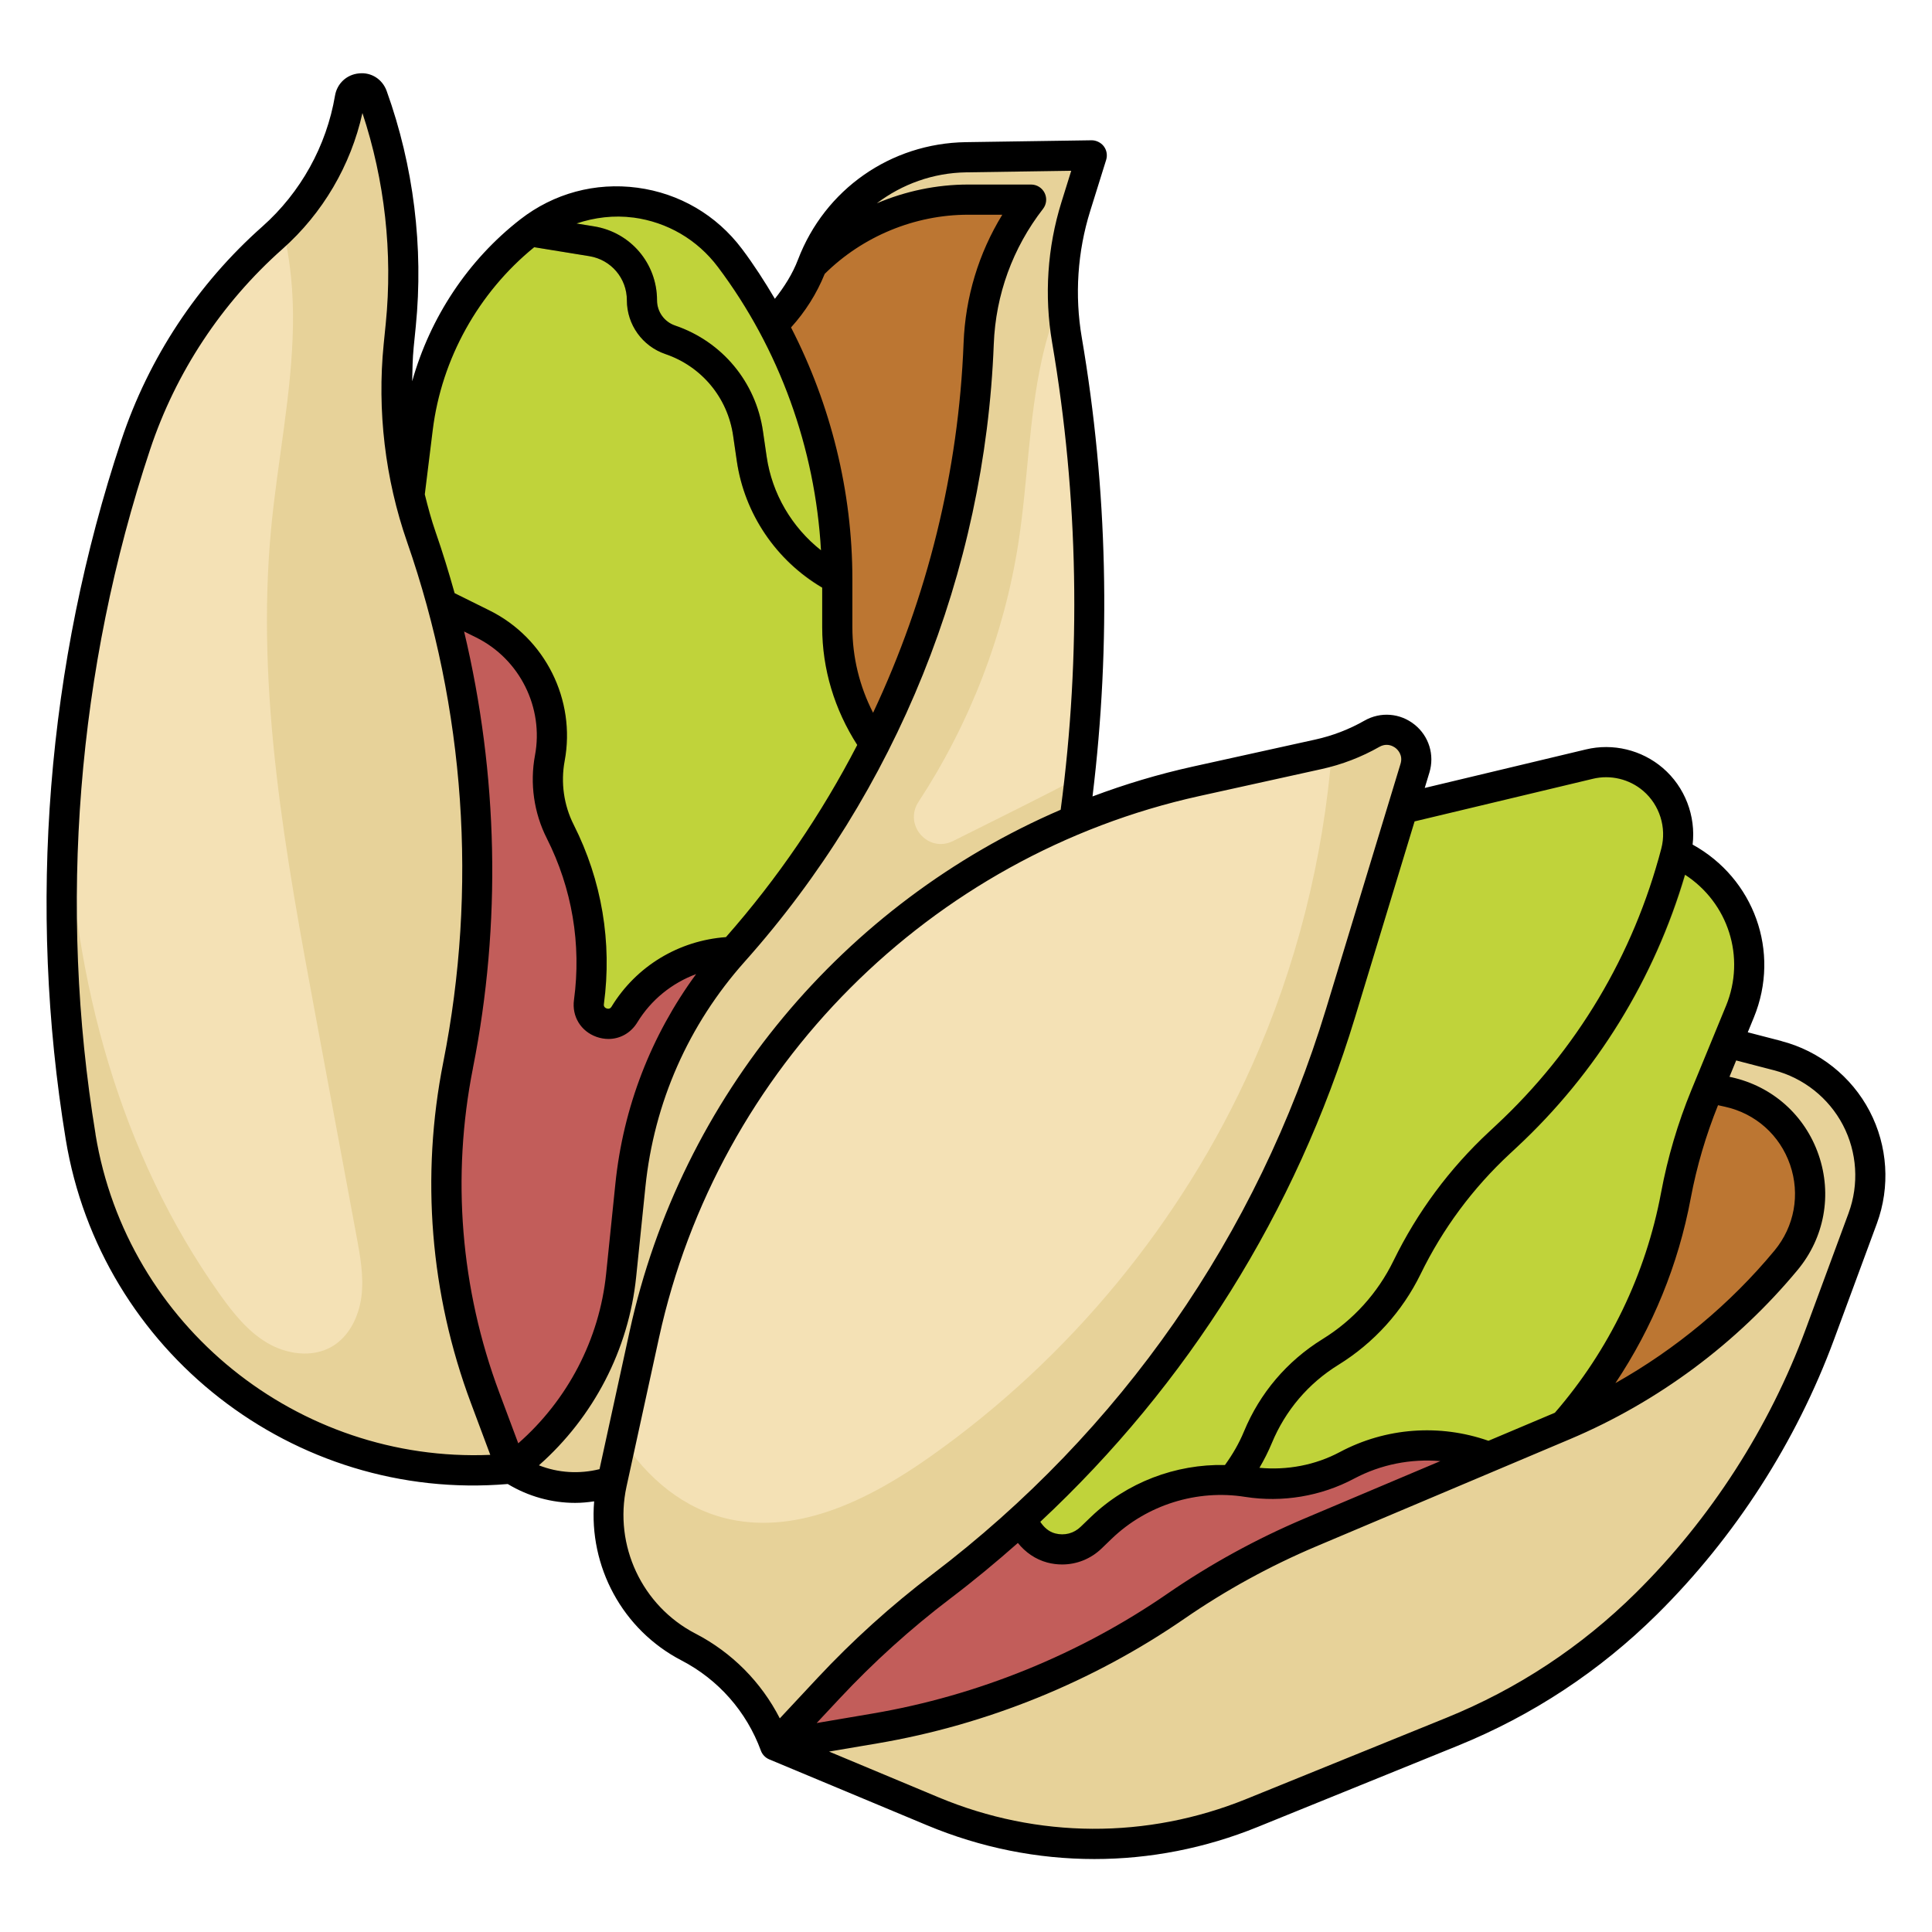
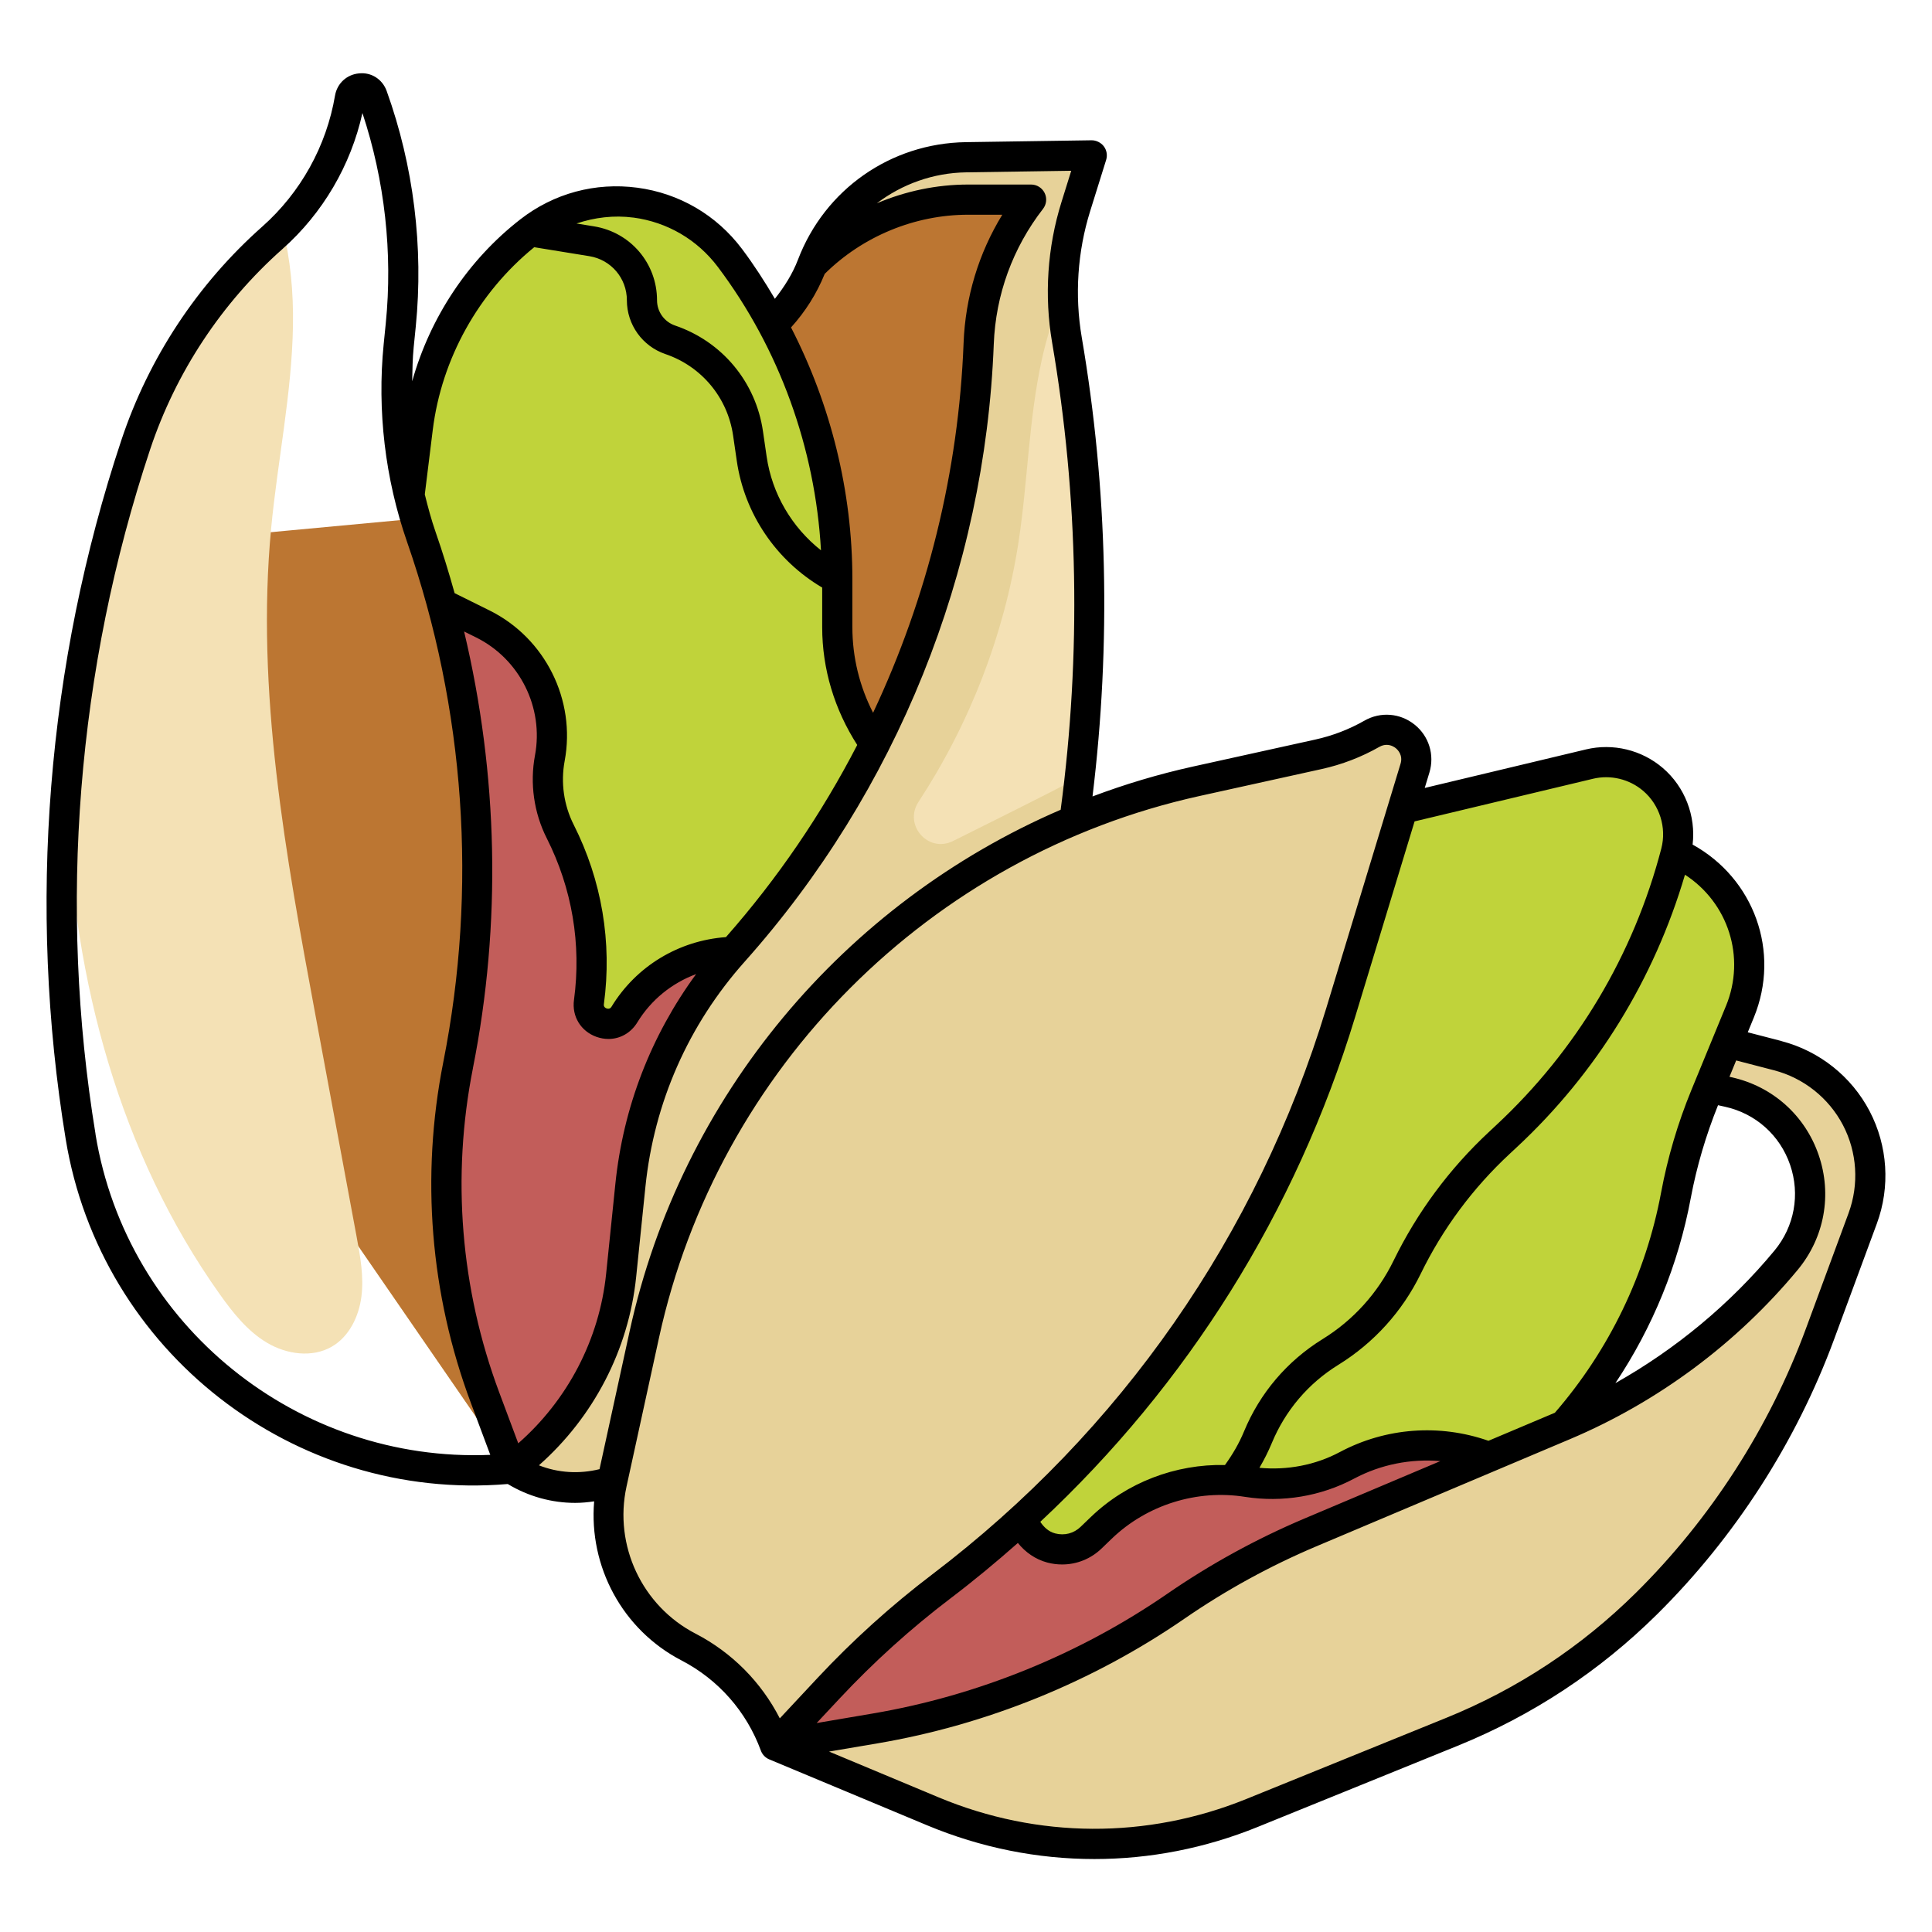
<svg xmlns="http://www.w3.org/2000/svg" id="Layer_32" height="512" viewBox="0 0 64 64" width="512">
  <g>
    <path d="m16.945 48.646s0 0 0 0c.991.654 2.221.809 3.332.439l15.32-21.935c.728-5.271.644-10.631-.255-15.892-.252-1.474-.151-2.986.295-4.413l.53-1.698-4.165.062c-2.269.034-4.289 1.447-5.097 3.568-.288.754-.733 1.429-1.3 1.984l-10.975 7.017-9.17.181 5.764 22.383 5.723 8.305z" fill="#e7d299" />
    <path d="m20.576 42.245.306-2.979c.295-2.876 1.49-5.586 3.415-7.744 4.965-5.566 7.837-12.688 8.123-20.141.066-1.732.673-3.399 1.735-4.768h-2.084c-1.942 0-3.804.779-5.167 2.163-.288.754-.733 1.429-1.3 1.984l-12.342 6.469-7.803.728 5.764 22.383 5.723 8.305c2.053-1.531 3.37-3.853 3.631-6.4z" fill="#bc7632" />
-     <path d="m16.068 46.301s.876 2.344.876 2.344c-6.908.666-13.15-4.139-14.273-10.988-1.259-7.676-.632-15.543 1.825-22.923.881-2.644 2.442-5.01 4.528-6.859 1.359-1.204 2.265-2.837 2.568-4.627.067-.393.612-.442.747-.066.873 2.425 1.193 5.015.937 7.58l-.069.689c-.214 2.141.042 4.303.749 6.335 1.956 5.621 2.377 11.662 1.218 17.499-.731 3.684-.422 7.498.893 11.016z" fill="#e7d299" />
    <path d="m28.96 24.66c-1.23 2.46-2.8 4.77-4.66 6.86-1.93 2.16-3.12 4.87-3.42 7.75l-.3 2.98c-.27 2.54-1.58 4.86-3.64 6.4l-.87-2.35c-.85-2.27-1.28-4.66-1.28-7.06 0-1.32.13-2.64.39-3.95.42-2.15.63-4.32.63-6.5 0-3.73-.62-7.45-1.85-11-.16-.44-.29-.9-.4-1.35v-.01l.28-2.25c.32-2.58 1.65-4.93 3.71-6.52.86-.67 1.87-.99 2.88-.99 1.42 0 2.82.65 3.75 1.87 1.16 1.54 2.04 3.24 2.65 5.03.6 1.8.91 3.69.91 5.61v1.59c0 1.4.43 2.75 1.22 3.89z" fill="#c25d5a" />
    <path d="m28.96 24.66c-.79-1.14-1.22-2.49-1.22-3.89v-1.59c0-1.92-.31-3.81-.91-5.61-.61-1.79-1.49-3.49-2.65-5.03-.93-1.22-2.33-1.87-3.75-1.87-1.01 0-2.02.32-2.88.99-2.06 1.59-3.39 3.94-3.71 6.52l-.28 2.25v.01c.11.45.24.91.4 1.35.252.727.472 1.463.672 2.203.003.002.006.004.009.005l1.354.671c1.651.818 2.556 2.634 2.217 4.445-.155.826-.033 1.68.346 2.43.88 1.742 1.212 3.711.95 5.645-.092.684.816 1.006 1.176.417.772-1.263 2.132-2.049 3.612-2.086h.002s.001-.002.002-.002c1.86-2.09 3.43-4.4 4.66-6.86z" fill="#c0d33a" />
-     <path d="m57.217 34.536 1.674.435c2.347.61 3.655 3.112 2.815 5.387l-1.416 3.837c-1.24 3.36-3.202 6.407-5.748 8.927-1.846 1.827-4.035 3.271-6.442 4.247l-6.62 2.687c-3.394 1.378-7.196 1.358-10.576-.054l-5.226-2.183 6.976-10.894 24.564-12.389z" fill="#bc7632" />
    <path d="m58.891 34.971-1.674-.435-1.982 1c.459.168.923.34 1.367.496l.648.142c2.523.555 3.564 3.584 1.916 5.573-1.977 2.385-4.498 4.26-7.352 5.466l-8.41 3.554c-1.561.66-3.05 1.477-4.446 2.439-2.989 2.061-6.393 3.444-9.973 4.052l-3.307.561 5.226 2.183c3.38 1.412 7.182 1.431 10.576.054l6.62-2.687c2.407-.977 4.596-2.42 6.442-4.247 2.545-2.52 4.508-5.567 5.748-8.927l1.416-3.837c.84-2.275-.468-4.778-2.815-5.387z" fill="#e7d299" />
    <path d="m57.64 33.52-1.15 2.78c-.44 1.06-.76 2.17-.97 3.3-.53 2.82-1.81 5.45-3.71 7.61l-8.41 3.56c-1.56.66-3.05 1.47-4.44 2.44-2.99 2.06-6.4 3.44-9.98 4.05l-3.3.56 6.1-22.21 14.68-8.82 6.19-1.48c.18-.04.37-.06.55-.06.57 0 1.12.19 1.56.57.54.46.84 1.13.84 1.82 0 .2-.03.4-.08.6 2.02.89 2.96 3.23 2.12 5.28z" fill="#c25d5a" />
    <path d="m55.52 28.24c.05-.2.08-.4.08-.6 0-.69-.3-1.36-.84-1.82-.44-.38-.99-.57-1.56-.57-.18 0-.37.02-.55.06l-6.19 1.48-14.68 8.82-2.317 8.437c2.024 1.764 3.649 3.8 4.382 6.281.296 1 1.546 1.332 2.298.609l.341-.328c1.287-1.237 3.08-1.798 4.843-1.517 1.129.18 2.286-.013 3.295-.551 1.453-.774 3.171-.877 4.706-.281l2.483-1.051c1.9-2.16 3.18-4.79 3.71-7.61.21-1.13.53-2.24.97-3.3l1.15-2.78c.84-2.05-.1-4.39-2.12-5.28z" fill="#c0d33a" />
    <path d="m27.449 55.923c1.145-1.226 2.392-2.352 3.728-3.366 6.3-4.784 10.931-11.435 13.232-19.004l2.465-8.108c.258-.849-.653-1.578-1.425-1.14-.554.315-1.152.545-1.775.682l-4.051.894c-9.145 2.019-16.281 9.171-18.279 18.32l-1.078 4.937c-.475 2.174.567 4.395 2.542 5.42 1.33.69 2.354 1.853 2.87 3.26l1.772-1.896z" fill="#e7d299" />
-     <path d="m55.516 28.26c-.266-.076-.542.076-.619.342-.959 3.319-2.804 6.317-5.334 8.671l-.232.217c-1.315 1.223-2.382 2.662-3.17 4.276-.524 1.072-1.336 1.97-2.35 2.595-1.175.727-2.076 1.785-2.604 3.062-.194.469-.451.908-.763 1.305-.073.093-.139.203-.207.307.362-.012.727.001 1.091.059.023.004.047.002.07.005.289-.404.542-.833.733-1.293.448-1.081 1.21-1.978 2.206-2.593 1.174-.726 2.116-1.765 2.723-3.007.734-1.505 1.728-2.845 2.953-3.983l.232-.217c2.663-2.478 4.604-5.633 5.614-9.126.077-.265-.076-.542-.342-.619z" fill="#9ca52c" />
-     <path d="m43.673 24.988-4.051.894c-9.145 2.019-16.281 9.171-18.279 18.32l-.754 3.451c.849 1.317 2.071 2.349 3.592 2.676 2.327.5 4.673-.693 6.618-2.064 4.631-3.263 8.36-7.793 10.673-12.964 1.475-3.297 2.365-6.849 2.652-10.448-.151.045-.298.102-.452.136z" fill="#f4e1b5" />
-     <path d="m27.716 18.588c-1.247-.746-2.11-2.017-2.32-3.465l-.122-.839c-.236-1.629-1.352-2.971-2.91-3.501-.358-.122-.599-.458-.599-.836 0-1.223-.876-2.252-2.083-2.449l-1.51-.244c-.214.118-.423.251-.623.406-.169.13-.325.274-.484.414.168.03.31.057.4.078l2.057.334c.72.117 1.243.731 1.243 1.461 0 .806.513 1.522 1.276 1.782 1.201.409 2.061 1.443 2.243 2.699l.122.839c.27 1.862 1.428 3.492 3.099 4.358.079.041.156.095.235.139v-.584c0-.198-.017-.394-.024-.592z" fill="#9ca52c" />
    <g fill="#f4e1b5">
      <path d="m35.342 11.257c-.087-.509-.116-1.021-.12-1.534-.314.7-.546 1.444-.71 2.188-.438 1.991-.464 4.049-.775 6.063-.472 3.056-1.616 6.002-3.31 8.588-.504.77.323 1.709 1.146 1.297.72-.36 1.439-.719 2.159-1.079.676-.338 1.356-.684 2.031-1.042.531-4.815.397-9.69-.422-14.483z" />
      <path d="m2.221 25.81c.003.307-.004.615.007.922.2 5.719 1.74 11.488 5.058 16.15.435.611.915 1.216 1.56 1.599s1.493.505 2.143.13c.579-.334.901-1.003.984-1.666s-.04-1.333-.162-1.991c-.451-2.429-.903-4.858-1.354-7.287-.992-5.338-1.988-10.759-1.475-16.164.213-2.245.687-4.468.723-6.722.018-1.088-.083-2.199-.347-3.256-.114.114-.211.242-.333.35-2.086 1.849-3.648 4.215-4.528 6.859-1.199 3.602-1.955 7.32-2.276 11.075z" />
    </g>
  </g>
  <path d="m59.016 34.486-1.119-.29.2-.487c.898-2.185 0-4.613-2.027-5.731.112-.946-.254-1.91-.988-2.538-.7-.599-1.652-.829-2.547-.614l-5.339 1.276.155-.511c.177-.584-.016-1.208-.492-1.588-.477-.383-1.128-.434-1.659-.131-.511.291-1.061.502-1.635.628l-4.051.894c-1.14.252-2.249.585-3.323.989.617-5.063.503-10.175-.357-15.21-.237-1.39-.141-2.835.279-4.179l.53-1.698c.047-.153.019-.32-.077-.448s-.258-.203-.408-.201l-4.165.062c-2.489.038-4.67 1.564-5.558 3.89-.182.478-.454.902-.766 1.299-.336-.568-.693-1.125-1.091-1.654-.844-1.121-2.075-1.841-3.465-2.026-1.393-.185-2.767.186-3.875 1.047-1.74 1.352-2.992 3.257-3.584 5.365.007-.377.013-.754.05-1.128l.069-.688c.262-2.623-.072-5.32-.964-7.8-.139-.385-.504-.626-.914-.583-.408.036-.728.332-.797.735-.283 1.671-1.138 3.211-2.406 4.337-2.149 1.904-3.764 4.351-4.671 7.075-2.473 7.428-3.111 15.437-1.844 23.162 1.153 7.027 7.559 12.021 14.643 11.42.685.413 1.456.625 2.234.625.209 0 .419-.02.628-.051-.182 2.155.934 4.253 2.892 5.269 1.223.635 2.157 1.696 2.631 2.989.048.131.148.235.276.289l5.227 2.183c1.786.746 3.664 1.119 5.544 1.119 1.833 0 3.666-.354 5.413-1.064l6.62-2.687c2.48-1.006 4.703-2.472 6.606-4.354 2.58-2.554 4.608-5.704 5.865-9.109l1.417-3.836c.449-1.217.362-2.574-.239-3.724-.601-1.149-1.665-1.995-2.92-2.321zm-2.105 2.125.231.051c1.013.223 1.819.941 2.157 1.923.338.981.144 2.044-.518 2.843-1.468 1.771-3.266 3.262-5.269 4.39 1.233-1.846 2.086-3.929 2.496-6.126.197-1.052.504-2.087.904-3.081zm.262-3.283-1.143 2.779c-.45 1.095-.788 2.239-1.005 3.401-.504 2.7-1.721 5.217-3.518 7.291l-2.2.929c-1.619-.566-3.399-.438-4.921.372-.814.435-1.749.609-2.666.523.155-.263.292-.536.41-.819.448-1.081 1.21-1.978 2.206-2.593 1.174-.726 2.116-1.765 2.723-3.007.734-1.505 1.728-2.845 2.953-3.983l.233-.217c2.644-2.46 4.554-5.574 5.572-9.028 1.425.924 2.025 2.726 1.357 4.351zm-23.454 17.785c.248.308.579.543.977.649.163.043.327.063.49.063.48 0 .946-.184 1.304-.528l.34-.328c1.168-1.121 2.823-1.637 4.417-1.383 1.229.193 2.51-.019 3.608-.604.887-.472 1.879-.664 2.858-.581l-4.505 1.904c-1.592.674-3.117 1.511-4.535 2.488-2.911 2.007-6.29 3.38-9.773 3.971l-1.847.314.761-.814c1.123-1.201 2.355-2.315 3.665-3.31.774-.587 1.518-1.204 2.239-1.841zm19.049-25.315c.585-.14 1.208.01 1.665.401.545.466.781 1.216.6 1.91-.916 3.517-2.807 6.686-5.469 9.163l-.232.217c-1.315 1.223-2.382 2.662-3.17 4.276-.524 1.072-1.336 1.97-2.35 2.595-1.175.727-2.076 1.785-2.604 3.062-.163.395-.38.763-.629 1.108-1.634-.035-3.249.575-4.44 1.719l-.341.328c-.229.221-.536.299-.845.219-.215-.057-.373-.205-.492-.384 4.877-4.553 8.463-10.254 10.427-16.714l1.972-6.488 5.909-1.412zm-25.45-16.724c1.256-1.245 2.982-1.961 4.752-1.961h1.132c-.784 1.28-1.224 2.731-1.282 4.25-.164 4.263-1.201 8.43-2.998 12.249-.448-.875-.686-1.84-.686-2.837v-1.592c0-2.895-.712-5.769-2.032-8.336.473-.523.848-1.115 1.114-1.771zm-6.336-1.867c1.123.15 2.117.731 2.799 1.637 2.037 2.707 3.225 6.008 3.415 9.386-.964-.763-1.621-1.87-1.8-3.106l-.122-.839c-.236-1.629-1.352-2.971-2.91-3.501-.358-.122-.599-.458-.599-.836 0-1.223-.876-2.252-2.083-2.449l-.585-.095c.6-.201 1.238-.281 1.884-.196zm-3.287.982 1.828.297c.72.117 1.243.731 1.243 1.461 0 .806.513 1.522 1.276 1.782 1.201.409 2.061 1.443 2.243 2.699l.122.839c.255 1.758 1.307 3.3 2.829 4.197v1.31c0 1.397.411 2.734 1.161 3.904-1.179 2.279-2.635 4.42-4.349 6.365-1.562.114-2.968.958-3.79 2.304-.015.024-.057.093-.163.059-.105-.038-.094-.121-.09-.147.276-2.044-.07-4.097-1-5.938-.328-.648-.434-1.398-.3-2.113.378-2.021-.645-4.071-2.487-4.985l-1.158-.574c-.19-.68-.397-1.356-.63-2.025-.142-.408-.254-.827-.358-1.247l.263-2.13c.292-2.364 1.516-4.556 3.361-6.057zm-14.529 29.387c-1.241-7.565-.616-15.41 1.806-22.684.851-2.557 2.368-4.854 4.385-6.643 1.334-1.183 2.265-2.771 2.649-4.505.739 2.231 1.007 4.631.773 6.968l-.069.688c-.22 2.198.048 4.462.774 6.55 1.925 5.531 2.34 11.492 1.2 17.237-.75 3.778-.434 7.682.915 11.289l.642 1.718c-6.36.268-12.036-4.269-13.077-10.618zm12.5-2.193c.952-4.795.834-9.731-.292-14.464l.4.198c1.443.716 2.244 2.322 1.948 3.905-.174.929-.036 1.905.391 2.748.838 1.66 1.15 3.511.901 5.354-.074.547.226 1.038.747 1.224.132.046.265.069.395.069.384 0 .741-.197.956-.549.459-.752 1.149-1.303 1.948-1.6-1.492 2.035-2.415 4.408-2.675 6.947l-.306 2.979c-.223 2.176-1.277 4.184-2.911 5.618l-.63-1.685c-1.283-3.434-1.584-7.149-.871-10.744zm2.187 13.157c1.808-1.597 2.973-3.828 3.221-6.244l.306-2.979c.286-2.79 1.424-5.37 3.29-7.462 5.03-5.64 7.96-12.904 8.25-20.455.063-1.637.627-3.186 1.631-4.481.117-.15.138-.355.054-.526s-.258-.28-.449-.28h-2.084c-1.045 0-2.076.218-3.027.622.836-.633 1.861-1.01 2.966-1.026l3.475-.052-.324 1.039c-.467 1.494-.574 3.101-.31 4.646.876 5.125.968 10.332.284 15.482-7.167 3.09-12.578 9.487-14.278 17.273l-.998 4.571c-.673.166-1.366.124-2.004-.126zm5.185 5.575c-1.771-.919-2.709-2.921-2.284-4.87l1.078-4.937c1.95-8.928 8.976-15.969 17.899-17.938l4.05-.894c.672-.148 1.316-.396 1.914-.736.085-.048.166-.066.238-.066.15 0 .262.076.302.109.06.048.248.227.16.517l-2.464 8.107c-2.285 7.517-6.799 14-13.055 18.751-1.355 1.029-2.63 2.181-3.791 3.423l-1.253 1.342c-.613-1.199-1.584-2.181-2.793-2.808zm38.199-13.93-1.417 3.836c-1.207 3.269-3.153 6.293-5.63 8.744-1.809 1.79-3.921 3.183-6.279 4.14l-6.62 2.687c-3.294 1.336-6.915 1.318-10.195-.051l-3.632-1.518 1.605-.272c3.626-.615 7.144-2.045 10.173-4.134 1.362-.939 2.828-1.743 4.357-2.39l8.41-3.554c2.915-1.232 5.523-3.172 7.542-5.607.887-1.07 1.146-2.493.694-3.807s-1.531-2.276-2.888-2.574l-.066-.015.222-.541 1.252.325c.982.255 1.814.917 2.285 1.815.47.9.538 1.962.187 2.915z" />
</svg>